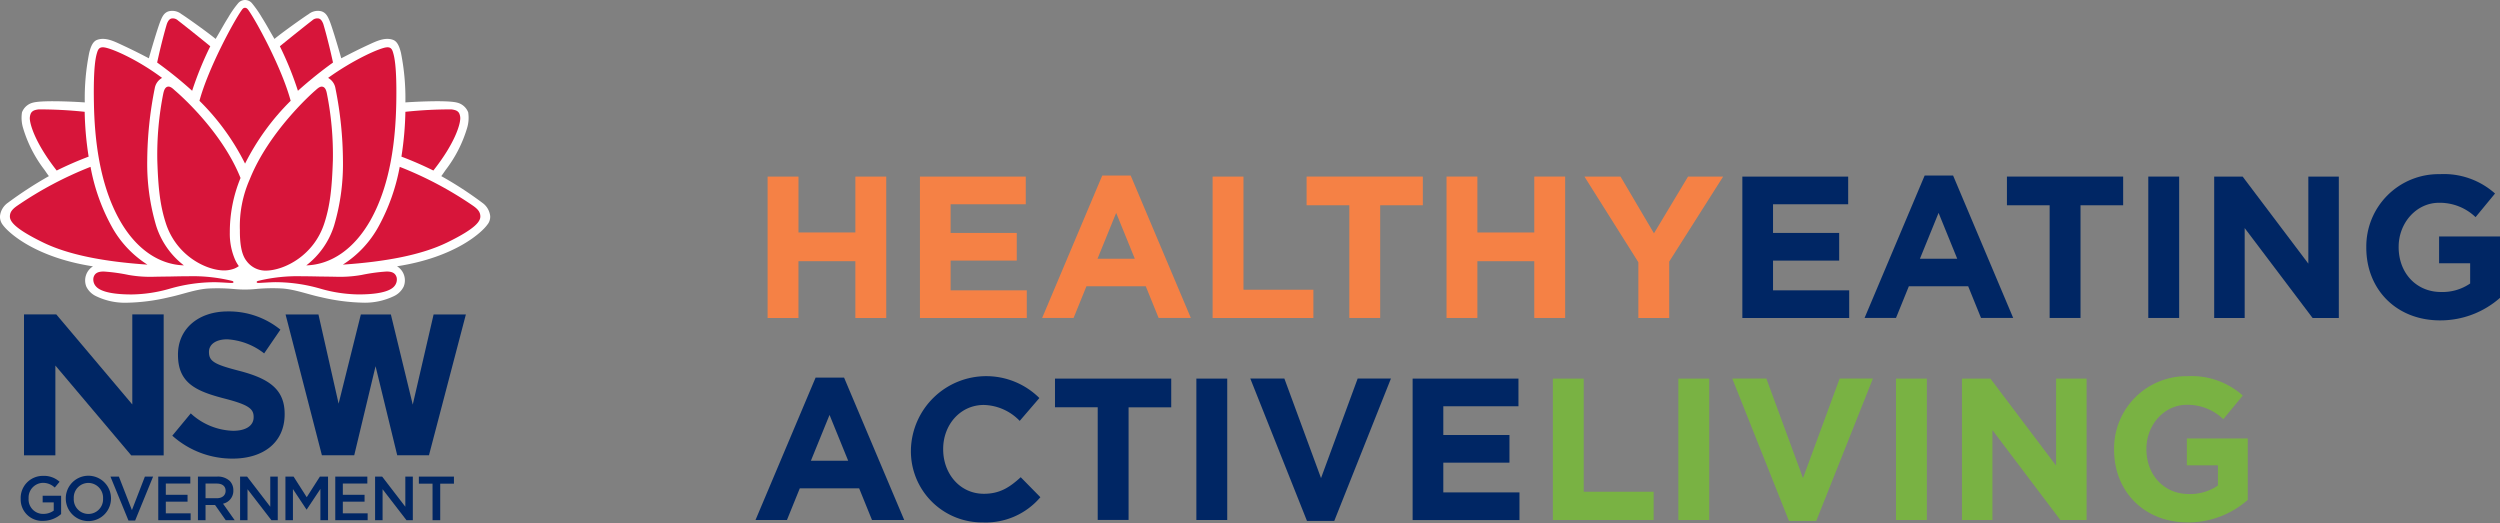
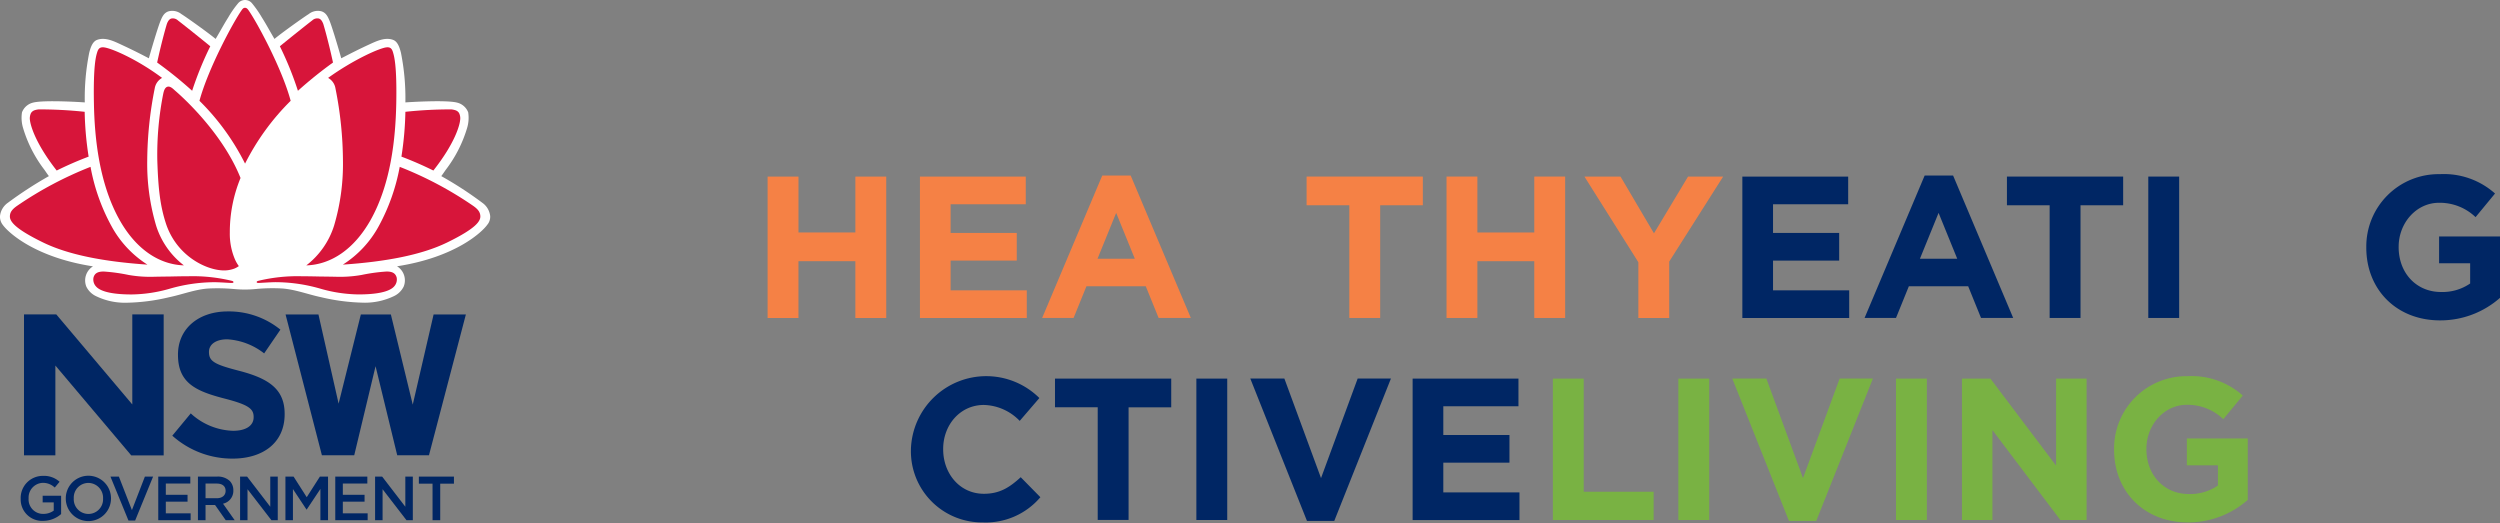
<svg xmlns="http://www.w3.org/2000/svg" id="HEAL-program-identifier" width="456.973" height="95.654" viewBox="0 0 456.973 95.654">
  <rect x="0" y="0" width="456.973" height="95.654" fill="#808080" stroke="none" />
  <g id="Logo">
    <path id="Path_1" data-name="Path 1" d="M121.069,116.616a.829.829,0,0,1-.829-.836V30.526a.829.829,0,1,1,1.658,0v85.255a.829.829,0,0,1-.829.836" transform="translate(-7.334 -20.963)" fill="none" />
    <g id="Group_5" data-name="Group 5" transform="translate(138.1 31.834)">
      <g id="Group_1" data-name="Group 1" transform="translate(2.211 0.255)">
        <path id="Path_2" data-name="Path 2" d="M160.08,75.826V65.45h-10.4V75.826H144.04V49.98h5.642V60.2h10.4V49.98h5.642V75.826Z" transform="translate(-144.04 -49.794)" fill="#f58145" />
        <path id="Path_3" data-name="Path 3" d="M168.22,75.826V49.98h19.345v5.06H173.828v5.246h12.091v5.06H173.828v5.431h13.922v5.06H168.22Z" transform="translate(-140.377 -49.794)" fill="#f58145" />
        <path id="Path_4" data-name="Path 4" d="M208.911,75.851l-2.349-5.791H195.715l-2.349,5.791H187.62L198.605,49.82h5.2L214.8,75.851ZM201.15,56.644l-3.408,8.379h6.817Z" transform="translate(-137.438 -49.82)" fill="#f58145" />
-         <path id="Path_5" data-name="Path 5" d="M214.68,75.826V49.98h5.642V70.661H233.1v5.165Z" transform="translate(-133.338 -49.794)" fill="#f58145" />
        <path id="Path_6" data-name="Path 6" d="M243.05,55.226v20.6h-5.642v-20.6H229.6V49.98h21.245v5.246Z" transform="translate(-131.078 -49.794)" fill="#f58145" />
        <path id="Path_7" data-name="Path 7" d="M267.85,75.826V65.45h-10.4V75.826H251.81V49.98h5.642V60.2h10.4V49.98h5.642V75.826Z" transform="translate(-127.713 -49.794)" fill="#f58145" />
        <path id="Path_8" data-name="Path 8" d="M289.2,65.52V75.826h-5.642V65.636L273.7,49.98h6.6l6.114,10.375,6.23-10.375h6.414Z" transform="translate(-124.397 -49.794)" fill="#f58145" />
      </g>
      <g id="Group_2" data-name="Group 2" transform="translate(180.382)">
        <path id="Path_9" data-name="Path 9" d="M298.77,75.826V49.98h19.345v5.06H304.378v5.246h12.091v5.06H304.378v5.431H318.3v5.06H298.77Z" transform="translate(-298.77 -49.539)" fill="#002664" />
        <path id="Path_10" data-name="Path 10" d="M339.461,75.851l-2.349-5.791H326.265l-2.349,5.791H318.17L329.155,49.82h5.2l10.985,26.031ZM331.7,56.644l-3.408,8.379h6.817Z" transform="translate(-295.831 -49.565)" fill="#002664" />
        <path id="Path_11" data-name="Path 11" d="M354.22,55.226v20.6h-5.642v-20.6H340.77V49.98h21.245v5.246Z" transform="translate(-292.407 -49.539)" fill="#002664" />
        <path id="Path_12" data-name="Path 12" d="M363.21,75.826V49.98h5.642V75.826Z" transform="translate(-289.008 -49.539)" fill="#002664" />
-         <path id="Path_13" data-name="Path 13" d="M391.656,75.826,379.243,59.392V75.826H373.67V49.98h5.2l12.01,15.911V49.98h5.573V75.826Z" transform="translate(-287.423 -49.539)" fill="#002664" />
        <path id="Path_14" data-name="Path 14" d="M411.3,76.328c-7.98,0-13.484-5.652-13.484-13.288v-.07A13.217,13.217,0,0,1,411.27,49.6a14.02,14.02,0,0,1,10.076,3.54l-3.558,4.317a9.424,9.424,0,0,0-6.7-2.623c-4.1,0-7.358,3.656-7.358,8.043v.07c0,4.723,3.224,8.194,7.761,8.194a8.951,8.951,0,0,0,5.308-1.555V65.894H411.12V60.985h11.135V72.208A16.464,16.464,0,0,1,411.3,76.328Z" transform="translate(-283.764 -49.6)" fill="#002664" />
      </g>
      <g id="Group_3" data-name="Group 3" transform="translate(0 36.929)">
-         <path id="Path_15" data-name="Path 15" d="M163.411,107.671l-2.349-5.791H150.215l-2.349,5.791H142.12L153.105,81.64h5.2L169.3,107.671ZM155.65,88.464l-3.408,8.379h6.817Z" transform="translate(-142.12 -81.385)" fill="#002664" />
        <path id="Path_16" data-name="Path 16" d="M179.94,108.148a13,13,0,0,1-13.15-13.288v-.07a13.779,13.779,0,0,1,23.479-9.377l-3.593,4.178a9.426,9.426,0,0,0-6.552-2.913c-4.318,0-7.439,3.621-7.439,8.043v.07c0,4.433,3.04,8.124,7.439,8.124,2.925,0,4.721-1.184,6.736-3.029l3.593,3.656A13.082,13.082,0,0,1,179.94,108.148Z" transform="translate(-138.383 -81.42)" fill="#002664" />
        <path id="Path_17" data-name="Path 17" d="M203.11,87.034v20.6h-5.642v-20.6H189.66V81.8h21.245v5.246h-7.8Z" transform="translate(-134.918 -81.359)" fill="#002664" />
        <path id="Path_18" data-name="Path 18" d="M212.1,107.646V81.8h5.642v25.846H212.1Z" transform="translate(-131.518 -81.359)" fill="#002664" />
        <path id="Path_19" data-name="Path 19" d="M236.009,107.821h-4.986L220.66,81.79h6.23l6.7,18.2,6.7-18.2h6.08Z" transform="translate(-130.221 -81.361)" fill="#002664" />
        <path id="Path_20" data-name="Path 20" d="M246.43,107.646V81.8h19.345v5.06H252.038v5.246h12.091v5.06H252.038V102.6h13.922v5.06H246.43Z" transform="translate(-126.317 -81.359)" fill="#002664" />
      </g>
      <g id="Group_4" data-name="Group 4" transform="translate(145.745 36.929)">
        <path id="Path_21" data-name="Path 21" d="M268.69,107.646V81.8h5.642v20.681h12.782v5.165Z" transform="translate(-268.69 -81.359)" fill="#79b243" />
        <path id="Path_22" data-name="Path 22" d="M288.61,107.646V81.8h5.642v25.846H288.61Z" transform="translate(-265.672 -81.359)" fill="#79b243" />
        <path id="Path_23" data-name="Path 23" d="M312.52,107.821h-4.986L297.17,81.79h6.23l6.7,18.2,6.7-18.2h6.08Z" transform="translate(-264.375 -81.361)" fill="#79b243" />
        <path id="Path_24" data-name="Path 24" d="M323.16,107.646V81.8H328.8v25.846H323.16Z" transform="translate(-260.438 -81.359)" fill="#79b243" />
        <path id="Path_25" data-name="Path 25" d="M351.616,107.646,339.2,91.212v16.434H333.63V81.8h5.2l12.01,15.911V81.8h5.573v25.846h-4.8Z" transform="translate(-258.852 -81.359)" fill="#79b243" />
        <path id="Path_26" data-name="Path 26" d="M371.264,108.148c-7.98,0-13.484-5.652-13.484-13.288v-.07a13.217,13.217,0,0,1,13.449-13.37,14.02,14.02,0,0,1,10.076,3.54l-3.558,4.317a9.424,9.424,0,0,0-6.7-2.623c-4.1,0-7.358,3.656-7.358,8.043v.07c0,4.724,3.224,8.194,7.761,8.194a8.951,8.951,0,0,0,5.308-1.555V97.714H371.08V92.805h11.135v11.223A16.464,16.464,0,0,1,371.264,108.148Z" transform="translate(-255.193 -81.42)" fill="#79b243" />
      </g>
    </g>
    <g id="Group_11" data-name="Group 11">
      <g id="Group_8" data-name="Group 8" transform="translate(3.778 56.926)">
        <path id="Path_27" data-name="Path 27" d="M45.794,88.147,31.9,71.69H26V97.443h5.734V81.033L45.6,97.455h5.93V71.69H45.794V88.147ZM100.87,71.7l-3.811,16.48-4-16.48H87.571L83.506,88,79.821,71.7H73.81l6.644,25.741h5.907l3.9-16.283,3.961,16.283h5.8l.058-.221,6.69-25.521Z" transform="translate(-25.39 -71.145)" fill="#002664" />
        <g id="Group_7" data-name="Group 7" transform="translate(0 30.059)">
          <g id="Group_6" data-name="Group 6">
            <path id="Path_28" data-name="Path 28" d="M25.47,101.263v-.023a4.044,4.044,0,0,1,4.076-4.12,4.245,4.245,0,0,1,3.04,1.079L31.7,99.255a3.093,3.093,0,0,0-2.211-.859,2.687,2.687,0,0,0-2.568,2.809v.023a2.649,2.649,0,0,0,2.683,2.843,3.238,3.238,0,0,0,1.911-.6v-1.5H29.489v-1.219h3.374V104.1a5.029,5.029,0,0,1-3.3,1.242,3.909,3.909,0,0,1-4.088-4.074" transform="translate(-25.47 -97.12)" fill="#002664" />
            <path id="Path_29" data-name="Path 29" d="M32.63,101.263v-.023a4.134,4.134,0,0,1,8.268-.023v.023a4.134,4.134,0,0,1-8.268.023m6.817,0v-.023a2.715,2.715,0,0,0-2.695-2.832,2.681,2.681,0,0,0-2.66,2.809v.023a2.681,2.681,0,1,0,5.354.023" transform="translate(-24.385 -97.12)" fill="#002664" />
            <path id="Path_30" data-name="Path 30" d="M39.72,97.23h1.543l2.384,6.128,2.372-6.128h1.5l-3.282,8.031H43.013Z" transform="translate(-23.311 -97.102)" fill="#002664" />
            <path id="Path_31" data-name="Path 31" d="M47.31,97.23h5.861V98.5H48.692v2.066h3.973v1.253H48.692v2.135h4.537V105.2H47.31Z" transform="translate(-22.161 -97.102)" fill="#002664" />
            <path id="Path_32" data-name="Path 32" d="M53.622,97.23h3.524a3.179,3.179,0,0,1,2.28.8,2.423,2.423,0,0,1,.656,1.718v.023a2.394,2.394,0,0,1-1.888,2.414l2.13,3.017H58.688l-1.946-2.774H55V105.2H53.61V97.23Zm3.42,3.958c.99,0,1.624-.522,1.624-1.335V99.83c0-.859-.61-1.323-1.635-1.323H55v2.681Z" transform="translate(-21.207 -97.102)" fill="#002664" />
            <path id="Path_33" data-name="Path 33" d="M60.3,97.23h1.278l4.238,5.513V97.23h1.37V105.2H66.023L61.659,99.54V105.2H60.3Z" transform="translate(-20.193 -97.102)" fill="#002664" />
            <path id="Path_34" data-name="Path 34" d="M67.5,97.23h1.485L71.392,101,73.8,97.23h1.485V105.2H73.891v-5.71l-2.5,3.76h-.046L68.87,99.516V105.2H67.5Z" transform="translate(-19.103 -97.102)" fill="#002664" />
            <path id="Path_35" data-name="Path 35" d="M75.41,97.23h5.861V98.5H76.792v2.066h3.973v1.253H76.792v2.135h4.537V105.2H75.41Z" transform="translate(-17.904 -97.102)" fill="#002664" />
            <path id="Path_36" data-name="Path 36" d="M81.73,97.23h1.29l4.238,5.513V97.23h1.37V105.2H87.464L83.1,99.54V105.2H81.73Z" transform="translate(-16.947 -97.102)" fill="#002664" />
            <path id="Path_37" data-name="Path 37" d="M91.179,98.53h-2.5v-1.3h6.414v1.3h-2.51V105.2h-1.4Z" transform="translate(-15.894 -97.102)" fill="#002664" />
          </g>
        </g>
        <path id="Path_38" data-name="Path 38" d="M49.54,93.932l3.374-4.074a11.881,11.881,0,0,0,7.75,3.18c2.338,0,3.742-.94,3.742-2.472V90.5c0-1.462-.887-2.205-5.228-3.331-5.228-1.346-8.6-2.8-8.6-8V79.1c0-4.747,3.777-7.88,9.085-7.88A14.914,14.914,0,0,1,69.3,74.551l-2.971,4.341a12.08,12.08,0,0,0-6.748-2.576c-2.188,0-3.339,1.01-3.339,2.275v.07c0,1.718,1.105,2.275,5.6,3.435,5.262,1.381,8.233,3.284,8.233,7.845v.07c0,5.2-3.927,8.112-9.534,8.112A16.418,16.418,0,0,1,49.54,93.932Z" transform="translate(-21.823 -71.22)" fill="#002664" />
      </g>
      <g id="Group_10" data-name="Group 10">
        <path id="Path_39" data-name="Path 39" d="M111.788,61.652a3.423,3.423,0,0,0-1.451-2.426,67.2,67.2,0,0,0-7.485-4.863c.345-.464.5-.708.829-1.172a23.629,23.629,0,0,0,3.858-7.52,6.47,6.47,0,0,0,.23-2.971,2.909,2.909,0,0,0-1.992-1.764c-1.946-.534-8.924-.093-9.488-.046a42.2,42.2,0,0,0-.806-9.052c-.2-.789-.53-2-1.382-2.356-1.5-.592-3.144.232-4.468.836-1.808.836-3.132,1.509-5.067,2.507-.887-3.157-1.819-6.116-2.142-6.871-.242-.545-.587-1.544-1.635-1.752a2.665,2.665,0,0,0-2.176.545c-.921.569-4.928,3.424-6.253,4.538-.9-1.509-1.451-2.576-2.315-3.946a19.552,19.552,0,0,0-1.808-2.588,1.647,1.647,0,0,0-2.51,0,17.866,17.866,0,0,0-1.808,2.588c-.864,1.369-1.416,2.437-2.315,3.946-1.336-1.114-5.331-3.969-6.253-4.538a2.665,2.665,0,0,0-2.176-.545c-1.048.2-1.393,1.2-1.635,1.752-.322.754-1.255,3.714-2.142,6.871-1.923-1.01-3.27-1.671-5.067-2.507-1.324-.615-2.959-1.427-4.456-.836-.852.36-1.186,1.567-1.382,2.356a42.14,42.14,0,0,0-.806,9.052c-.564-.046-7.542-.487-9.488.046A2.886,2.886,0,0,0,26.209,42.7a6.458,6.458,0,0,0,.23,2.971,23.508,23.508,0,0,0,3.858,7.52c.334.476.484.72.829,1.172a72.02,72.02,0,0,0-7.485,4.863,3.4,3.4,0,0,0-1.451,2.426,2.406,2.406,0,0,0,.518,1.636c.864,1.23,5.688,5.9,16.478,7.567a3.036,3.036,0,0,0-1.209,3.725,3.755,3.755,0,0,0,1.8,1.741,12.129,12.129,0,0,0,5.573,1.184A35.739,35.739,0,0,0,53.1,76.5c2.384-.487,4.882-1.486,7.324-1.6a32.993,32.993,0,0,1,4.284.081c.507.035,1.152.116,2.28.116a21.885,21.885,0,0,0,2.257-.128,32.991,32.991,0,0,1,4.284-.081c2.441.116,4.94,1.1,7.324,1.6a36.47,36.47,0,0,0,7.75,1.01A12.279,12.279,0,0,0,94.17,76.31a3.755,3.755,0,0,0,1.8-1.741,3.019,3.019,0,0,0-1.209-3.725c10.8-1.671,15.614-6.337,16.478-7.567A2.252,2.252,0,0,0,111.788,61.652Z" transform="translate(-22.189 -22.17)" fill="#fff" />
        <g id="Group_9" data-name="Group 9" transform="translate(1.808 1.427)">
          <path id="Path_40" data-name="Path 40" d="M76.141,37.129a68.785,68.785,0,0,1,1.37,13.161A39.558,39.558,0,0,1,75.888,62.22a14.729,14.729,0,0,1-5.078,7.265c4.618-.151,8.751-3.041,11.688-8.182,3.823-6.731,4.629-15.18,4.756-21.366.138-7.033-.392-8.693-.587-9.377s-.484-.963-1.082-.94c-1.175.023-6.149,2.251-10.79,5.594A2.655,2.655,0,0,1,76.141,37.129Z" transform="translate(-16.631 -22.401)" fill="#d7153a" />
-           <path id="Path_41" data-name="Path 41" d="M65.106,69.443c3.3-.07,8.751-2.751,10.64-8.785C76.76,57.5,77.1,54.344,77.266,49.3a57.116,57.116,0,0,0-1.094-12.221c-.092-.453-.253-1.149-.818-1.253-.518-.1-1.036.476-1.359.743S65.59,43.946,62.078,52.743a21.19,21.19,0,0,0-1.808,9.331c-.012,2.031.184,4.294,1.186,5.571A4.3,4.3,0,0,0,65.106,69.443Z" transform="translate(-18.228 -21.407)" fill="#d7153a" />
          <path id="Path_42" data-name="Path 42" d="M76.327,33.138c-.91-4.2-1.773-7.068-1.785-7.079-.2-.511-.461-.905-.864-.975a1.34,1.34,0,0,0-1.163.371c-.576.418-4.583,3.621-5.9,4.712a60.023,60.023,0,0,1,3.3,8.136A75.406,75.406,0,0,1,76.327,33.138Z" transform="translate(-17.266 -23.134)" fill="#d7153a" />
          <path id="Path_43" data-name="Path 43" d="M96.642,41.355a2.155,2.155,0,0,0-.2-1.288c-.253-.383-.587-.557-1.4-.662a78.638,78.638,0,0,0-8.406.441,59.527,59.527,0,0,1-.725,8.194,63.591,63.591,0,0,1,5.838,2.542C95.744,45.51,96.561,42.272,96.642,41.355Z" transform="translate(-14.343 -20.837)" fill="#d7153a" />
          <path id="Path_44" data-name="Path 44" d="M101.747,57.456c-.035-.673-.334-1.219-1.416-1.95A66.319,66.319,0,0,0,87.008,48.45,36.29,36.29,0,0,1,83.22,59.208a19.141,19.141,0,0,1-6.61,7.114c7.8-.534,14.359-1.752,19.069-4.05C101.068,59.649,101.782,58.326,101.747,57.456Z" transform="translate(-15.752 -19.378)" fill="#d7153a" />
          <path id="Path_45" data-name="Path 45" d="M86.592,64.94a32.392,32.392,0,0,0-4.456.615,22.579,22.579,0,0,1-4.687.337c-.944-.023-3.04-.046-3.04-.046-.979-.023-2.1-.046-3.213-.046h0a30.438,30.438,0,0,0-7.968.836c-.138.046-.311.093-.288.255.012.128.219.128.426.128s2.142-.139,3.1-.139a29.831,29.831,0,0,1,8.1,1.184,26.011,26.011,0,0,0,6.99,1.056c2.971,0,5.539-.383,6.494-1.451a1.879,1.879,0,0,0,.472-1.636C88.308,65.277,87.767,64.905,86.592,64.94Z" transform="translate(-17.823 -16.73)" fill="#d7153a" />
          <path id="Path_46" data-name="Path 46" d="M41.859,61.3c2.925,5.141,7.07,8.031,11.688,8.182a14.729,14.729,0,0,1-5.078-7.265A39.926,39.926,0,0,1,46.845,50.29a68.785,68.785,0,0,1,1.37-13.161,2.686,2.686,0,0,1,1.347-1.915c-4.71-3.517-9.6-5.582-10.79-5.594-.6-.012-.875.255-1.082.94s-.725,2.344-.587,9.377C37.218,46.123,38.036,54.572,41.859,61.3Z" transform="translate(-21.741 -22.401)" fill="#d7153a" />
          <path id="Path_47" data-name="Path 47" d="M50.433,36.565c-.322-.279-.841-.847-1.359-.743-.553.116-.714.812-.818,1.253A57.223,57.223,0,0,0,47.163,49.3c.161,5.048.507,8.194,1.52,11.362,1.888,6.035,7.4,8.751,10.709,8.751a5.327,5.327,0,0,0,1.854-.337,3.855,3.855,0,0,0,.818-.453,6.9,6.9,0,0,1-.656-1.114,11.842,11.842,0,0,1-.99-5.025,25.908,25.908,0,0,1,1.958-9.969C58.862,43.725,50.755,36.843,50.433,36.565Z" transform="translate(-20.217 -21.408)" fill="#d7153a" />
          <path id="Path_48" data-name="Path 48" d="M62.187,51.88A43.778,43.778,0,0,1,70.524,40.4c-1.6-5.954-6.218-14.437-7.669-16.5-.207-.3-.38-.5-.679-.5s-.449.2-.656.5c-1.451,2.066-6.057,10.55-7.669,16.5A43.264,43.264,0,0,1,62.187,51.88Z" transform="translate(-19.2 -23.4)" fill="#d7153a" />
          <path id="Path_49" data-name="Path 49" d="M56.847,30.166c-1.313-1.091-5.331-4.294-5.9-4.712a1.375,1.375,0,0,0-1.163-.371c-.392.07-.668.453-.864.975-.012.012-.875,2.878-1.785,7.079A73.137,73.137,0,0,1,53.531,38.3,61.011,61.011,0,0,1,56.847,30.166Z" transform="translate(-20.217 -23.133)" fill="#d7153a" />
          <path id="Path_50" data-name="Path 50" d="M31.835,50.582a63.587,63.587,0,0,1,5.838-2.542,59.531,59.531,0,0,1-.725-8.194,78.638,78.638,0,0,0-8.406-.441c-.818.1-1.14.279-1.4.662a2.247,2.247,0,0,0-.2,1.288C27.045,42.272,27.863,45.51,31.835,50.582Z" transform="translate(-23.279 -20.837)" fill="#d7153a" />
          <path id="Path_51" data-name="Path 51" d="M42.288,59.208A35.854,35.854,0,0,1,38.5,48.45a66.937,66.937,0,0,0-13.323,7.056c-1.082.731-1.393,1.277-1.416,1.95-.035.87.679,2.193,6.068,4.816,4.721,2.3,11.273,3.517,19.069,4.05A19.141,19.141,0,0,1,42.288,59.208Z" transform="translate(-23.759 -19.378)" fill="#d7153a" />
          <path id="Path_52" data-name="Path 52" d="M62.323,66.635a30.389,30.389,0,0,0-7.968-.836h0c-1.117,0-2.234.023-3.213.046,0,0-2.107.023-3.04.046a22.579,22.579,0,0,1-4.687-.337,32.164,32.164,0,0,0-4.456-.615c-1.163-.023-1.716.337-1.923,1.1a1.879,1.879,0,0,0,.472,1.636c.956,1.068,3.524,1.451,6.494,1.451a26.158,26.158,0,0,0,6.99-1.056,29.831,29.831,0,0,1,8.1-1.184c.956,0,2.89.139,3.1.139s.415,0,.426-.128C62.634,66.727,62.461,66.669,62.323,66.635Z" transform="translate(-21.755 -16.73)" fill="#d7153a" />
        </g>
      </g>
    </g>
  </g>
</svg>